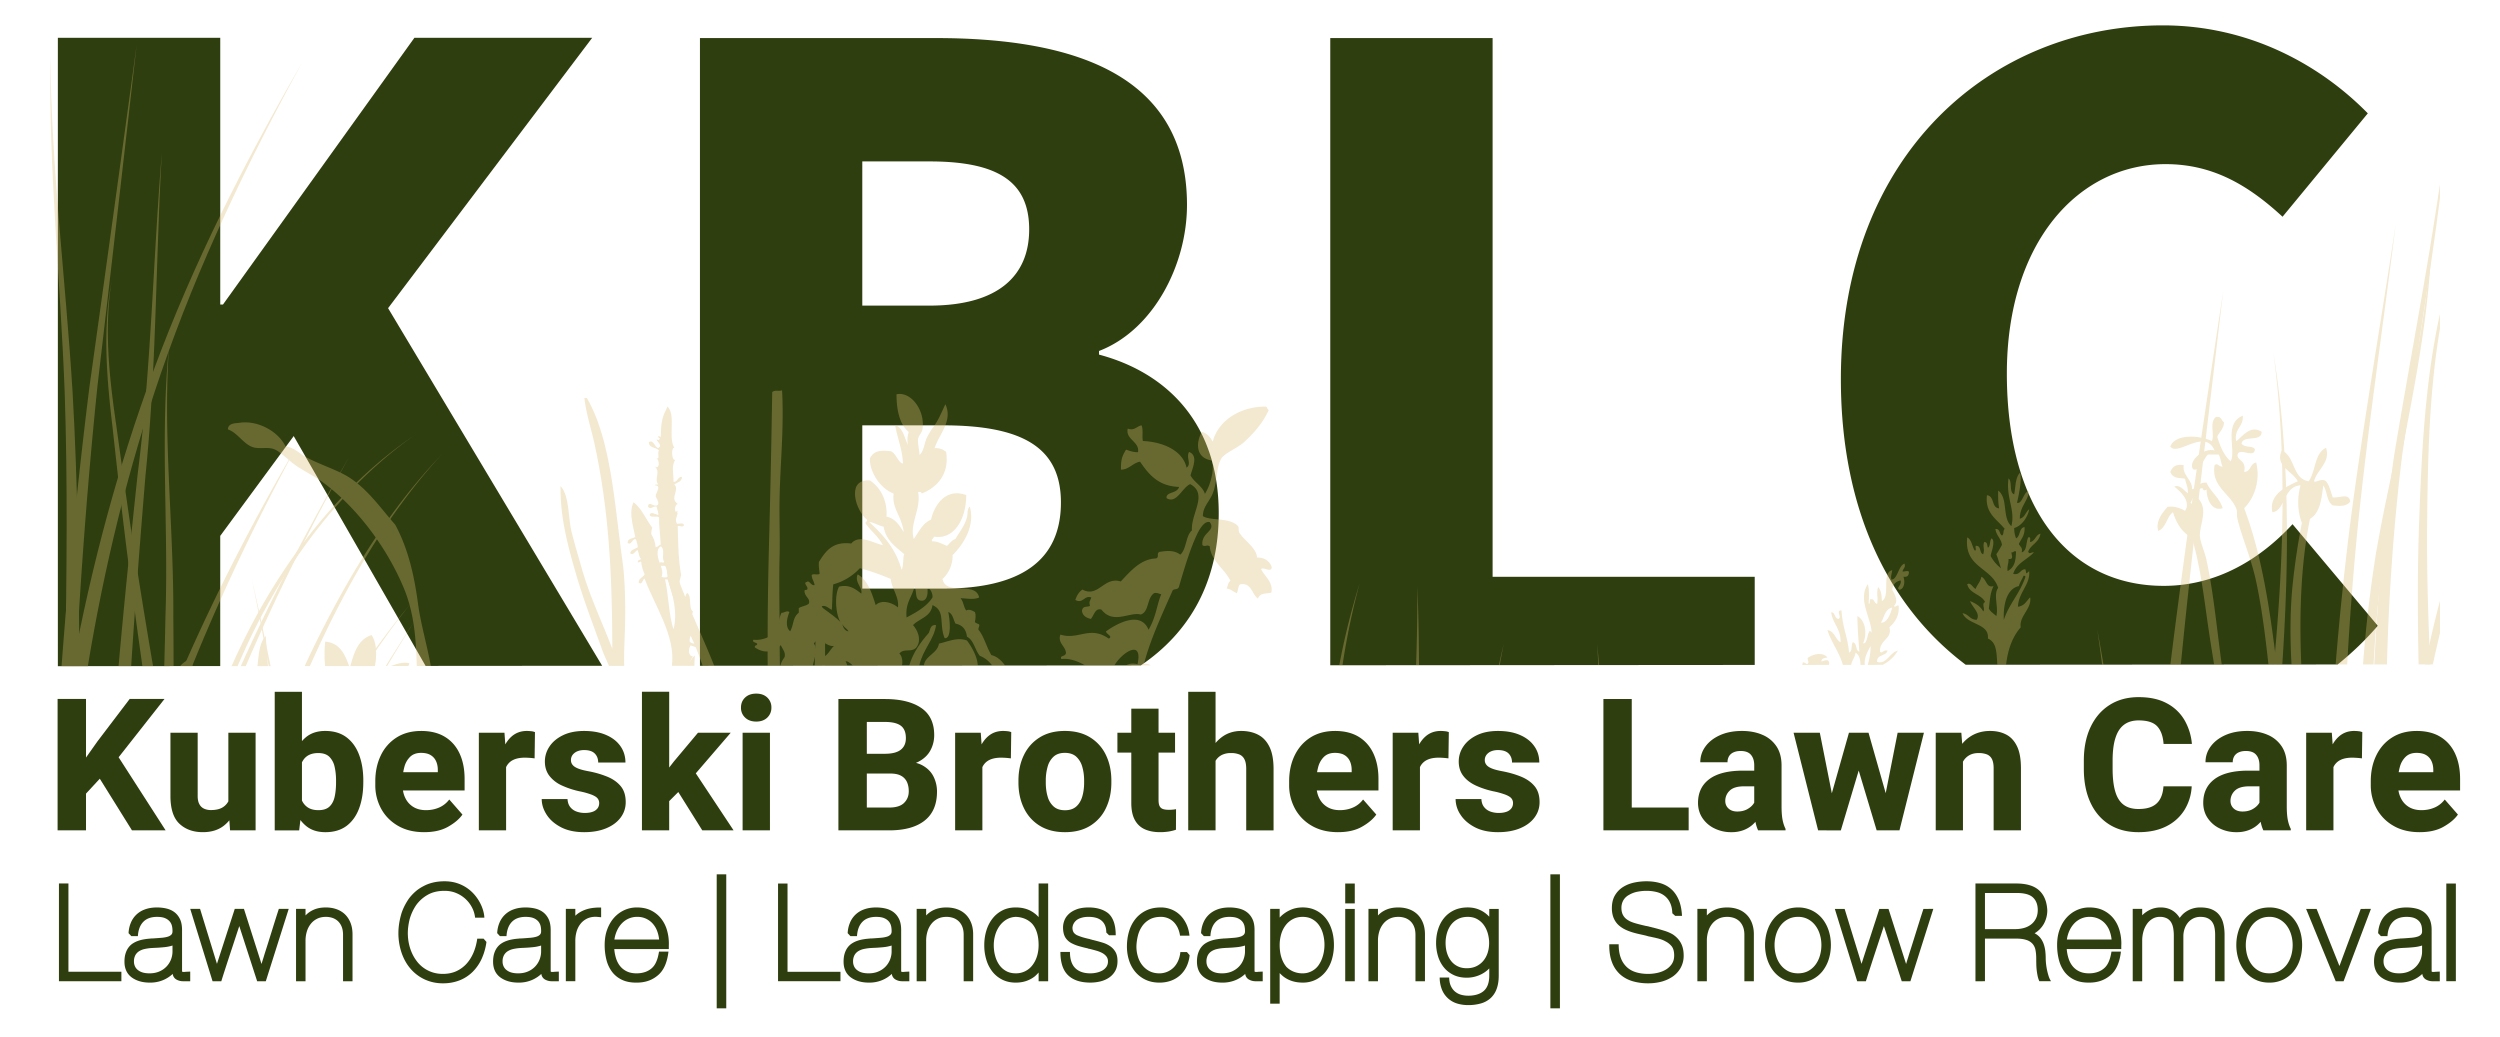
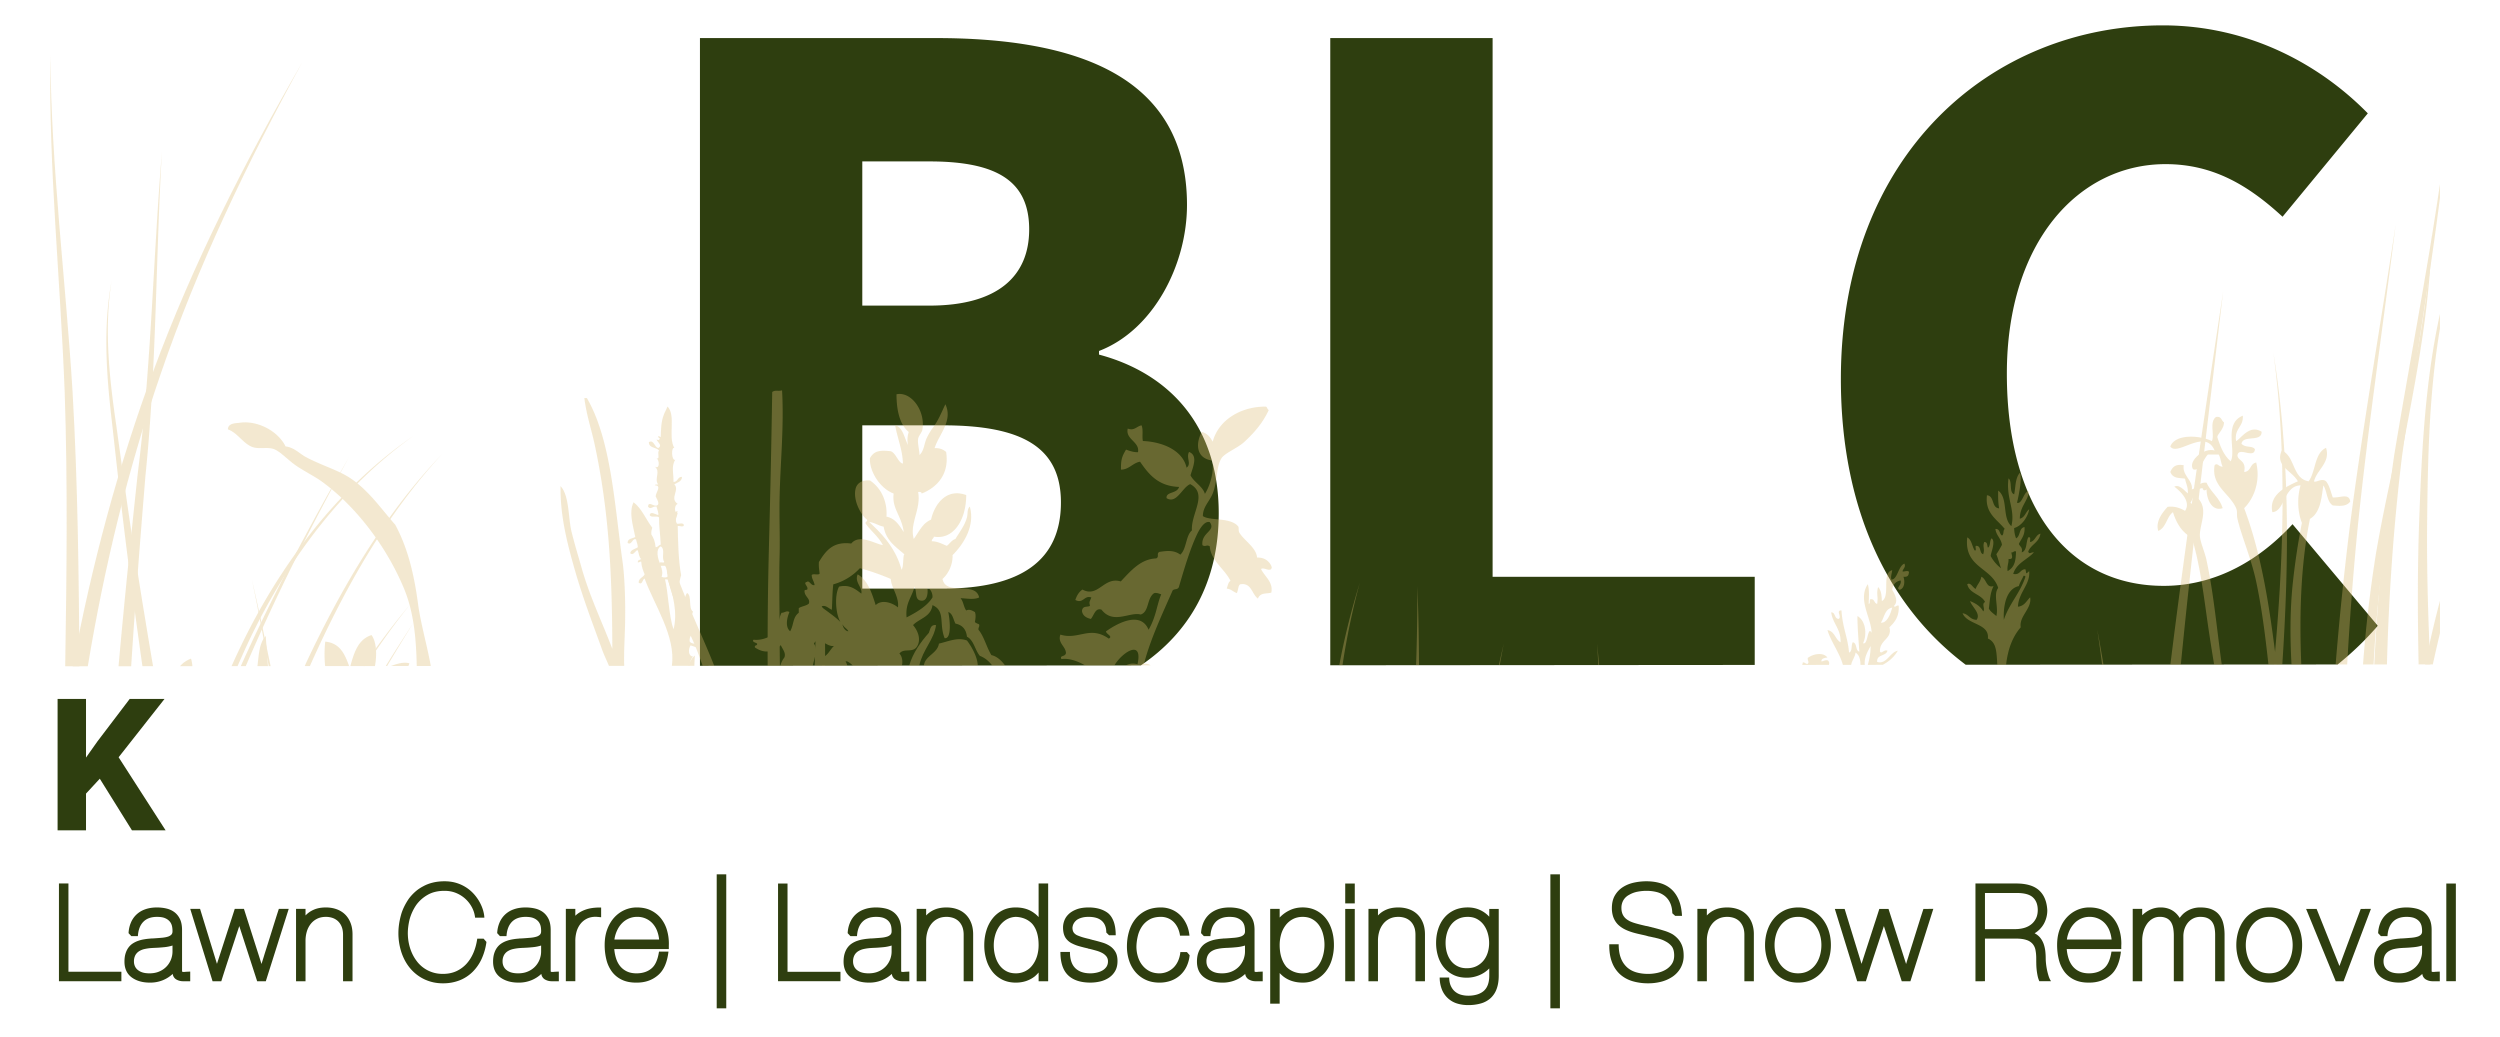
<svg xmlns="http://www.w3.org/2000/svg" width="248.036" height="102.932">
  <defs>
    <clipPath clipPathUnits="userSpaceOnUse" id="a">
      <path d="M0 77.199h186.027V0H0z" />
    </clipPath>
    <clipPath clipPathUnits="userSpaceOnUse" id="b">
-       <path d="M0 77.199h186.027V0H0z" />
-     </clipPath>
+       </clipPath>
    <clipPath clipPathUnits="userSpaceOnUse" id="c">
      <path d="M0 77.199h186.027V0H0z" />
    </clipPath>
    <clipPath clipPathUnits="userSpaceOnUse" id="d">
      <path d="M2.722 74.301H182v-97.92H2.721z" />
    </clipPath>
    <clipPath clipPathUnits="userSpaceOnUse" id="e">
      <path d="M3.105-23.24h178.5v97.301H3.105z" />
    </clipPath>
  </defs>
  <path d="M12.043 97.352H5.848v-9.7h.942v8.758h5.253z" fill="#2e3e0f" />
  <g clip-path="url(#a)" transform="matrix(1.333 0 0 -1.333 0 102.932)">
    <path d="M11.129 4.773c.274 0 .519.047.73.14a1.58 1.58 0 01.867.89c.075.197.113.395.113.597v.443a2.897 2.897 0 00-.613-.123 11.712 11.712 0 00-.811-.054c-.033-.002-.066-.004-.1-.008-.018 0-.034 0-.05-.002a3.559 3.559 0 01-.502-.072 1.316 1.316 0 01-.4-.158.813.813 0 01-.285-.296.969.969 0 01-.108-.486.84.84 0 01.062-.317.738.738 0 01.198-.28 1.02 1.02 0 01.358-.2c.147-.049.328-.074.54-.074m-1.56 2.992c.014.27.068.52.163.753a1.755 1.755 0 001.055 1.013c.26.097.559.146.899.146.248 0 .483-.027.706-.08.223-.053.42-.143.59-.27.17-.127.306-.296.409-.505.103-.209.156-.473.16-.788V4.937c0-.027.012-.044.036-.05a.322.322 0 01.088-.01c.017 0 .042 0 .075.003a2.29 2.29 0 00.185.014l.095.005.082.003h.047v-.717h-.541a.996.996 0 00-.5.135.552.552 0 00-.262.412 2.383 2.383 0 00-.732-.469 2.472 2.472 0 00-.973-.18c-.536 0-.98.126-1.33.376-.37.267-.556.662-.556 1.185 0 .23.027.43.08.602.053.172.125.32.216.443.09.123.199.227.322.307.124.08.257.146.399.195.143.051.29.088.446.113.154.027.307.045.459.055h-.006c.038.007.078.01.12.01.044 0 .085.002.122.006a.34.34 0 01.047.002l.036.002c.209.014.396.03.56.044.167.016.306.041.42.078a.616.616 0 01.264.147c.06.061.09.144.09.246a1.73 1.73 0 01-.031.366.835.835 0 01-.157.351.896.896 0 01-.35.262c-.153.07-.358.103-.616.103-.44 0-.78-.123-1.02-.37s-.374-.602-.402-1.062h-.49zM21.489 9.57l-1.705-5.385h-.644l-1.33 4.106-.154-.463c-.195-.598-.396-1.207-.6-1.826-.204-.62-.4-1.225-.585-1.817h-.65L14.159 9.57h.732l1.257-4.09.384 1.185.383 1.184.28.863c.099.3.19.587.277.858h.685l1.308-4.1c.038.13.078.26.119.386.04.127.08.256.118.386.175.546.35 1.104.528 1.675.177.57.35 1.121.523 1.653zM22.74 9.57v-.49c.175.188.388.336.64.44.25.105.541.157.874.157.285 0 .55-.043.791-.129.242-.085.452-.213.63-.383.175-.17.314-.38.413-.632.1-.25.15-.539.15-.865V4.185h-.706v3.457c0 .234-.035.435-.103.603a1.16 1.16 0 01-.278.415 1.135 1.135 0 01-.407.24 1.528 1.528 0 01-.49.076c-.25 0-.47-.048-.659-.144a1.381 1.381 0 01-.474-.389 1.706 1.706 0 01-.286-.566 2.4 2.4 0 01-.095-.678V4.185h-.706V9.57zM36.206 7.111a4.44 4.44 0 00-.35-1.243 3.323 3.323 0 00-.668-.974 2.897 2.897 0 00-.968-.637 3.331 3.331 0 00-1.254-.226 3.17 3.17 0 00-1.334.278 3.116 3.116 0 00-1.046.773c-.292.33-.52.722-.683 1.18a4.552 4.552 0 00-.25 1.503c0 .426.062.867.186 1.325.058.22.14.434.242.644.103.21.22.408.35.598.141.188.301.361.48.52.178.157.376.291.592.402.216.12.456.211.721.275.264.063.551.096.86.096.33 0 .631-.043.904-.129a2.861 2.861 0 001.303-.842c.164-.188.3-.382.41-.583.11-.2.194-.4.253-.6.058-.2.09-.384.097-.556h-.69a2.085 2.085 0 01-.21.721 2.315 2.315 0 01-1.168 1.102c-.27.117-.569.176-.899.176-.498 0-.92-.102-1.267-.305a2.681 2.681 0 01-.85-.768l.005.006a3.573 3.573 0 01-.474-1.015v.006a5.136 5.136 0 01-.108-.557 3.775 3.775 0 01.044-1.291c.053-.252.13-.49.231-.715.102-.226.227-.433.374-.62a2.36 2.36 0 011.159-.809c.237-.077.493-.114.768-.114.367 0 .697.066.99.197.291.133.544.317.76.55.213.234.388.511.524.831.136.322.23.67.281 1.043h.474zM38.565 4.773c.274 0 .52.047.731.14a1.58 1.58 0 01.866.89c.075.197.113.395.113.597v.443a2.897 2.897 0 00-.613-.123 11.712 11.712 0 00-.81-.054c-.034-.002-.067-.004-.1-.008-.019 0-.035 0-.05-.002a3.559 3.559 0 01-.502-.072 1.316 1.316 0 01-.4-.158.813.813 0 01-.286-.296.969.969 0 01-.108-.486.84.84 0 01.062-.317.738.738 0 01.198-.28 1.02 1.02 0 01.358-.2c.147-.049.328-.074.541-.074m-1.56 2.992c.013.27.067.52.162.753a1.755 1.755 0 001.055 1.013c.26.097.56.146.9.146.247 0 .482-.027.705-.08.223-.053.42-.143.59-.27.17-.127.306-.296.41-.505.102-.209.155-.473.16-.788V4.937c0-.027.011-.044.035-.05a.322.322 0 01.088-.01c.017 0 .042 0 .075.003a2.29 2.29 0 00.185.014l.095.005.082.003h.047v-.717h-.54a.996.996 0 00-.5.135.552.552 0 00-.263.412 2.383 2.383 0 00-.732-.469 2.472 2.472 0 00-.973-.18c-.536 0-.979.126-1.33.376-.37.267-.556.662-.556 1.185 0 .23.027.43.08.602.053.172.125.32.216.443s.2.227.322.307c.124.08.257.146.4.195.142.051.29.088.445.113.154.027.307.045.46.055h-.007c.038.007.078.01.121.01s.084.002.121.006a.34.34 0 01.047.002l.036.002c.21.014.396.03.561.044.166.016.305.041.42.078a.616.616 0 01.263.147c.06.061.09.144.09.246a1.73 1.73 0 01-.03.366.835.835 0 01-.158.351.896.896 0 01-.35.262c-.153.07-.358.103-.616.103-.439 0-.779-.123-1.02-.37-.24-.247-.374-.602-.402-1.062h-.489zM42.115 4.186V9.57h.706v-.511c.195.193.449.345.762.457.312.11.699.164 1.159.156v-.726a4.16 4.16 0 01-.304.03.483.483 0 01-.056.007h-.032c-.267 0-.498-.051-.69-.152a1.413 1.413 0 01-.476-.403 1.666 1.666 0 01-.276-.571 2.512 2.512 0 01-.087-.657V4.186zM47.405 8.977c-.206 0-.402-.04-.59-.118a1.606 1.606 0 01-.502-.337 1.917 1.917 0 01-.373-.533 2.398 2.398 0 01-.21-.701h3.329a2.547 2.547 0 01-.157.66 1.742 1.742 0 01-.33.537 1.51 1.51 0 01-1.167.492M45.72 6.582c.02-.257.068-.497.14-.716.072-.22.175-.41.309-.573.134-.16.299-.288.497-.38.197-.092.433-.14.708-.14.223 0 .427.03.61.089.184.058.348.146.493.267.288.227.479.647.572 1.262h.705c-.096-.828-.364-1.42-.804-1.777-.42-.354-.937-.531-1.555-.531-.426-.006-.79.062-1.092.205a1.96 1.96 0 00-.742.59 2.492 2.492 0 00-.423.895 4.41 4.41 0 00-.133 1.108c0 .443.066.838.198 1.184.132.348.309.64.53.879.222.238.476.42.763.546.286.126.586.188.899.188.408 0 .762-.075 1.06-.224a2.18 2.18 0 00.745-.598 2.5 2.5 0 00.44-.86 3.583 3.583 0 00.14-1.162v-.252zM53.344 12.14h.711V2.171h-.711zM62.555 4.186h-4.646v7.274h.706V4.89h3.94zM64.652 4.773c.274 0 .519.047.73.14a1.58 1.58 0 01.867.89c.075.197.113.395.113.597v.443a2.897 2.897 0 00-.613-.123 11.712 11.712 0 00-.811-.054c-.033-.002-.066-.004-.1-.008-.018 0-.034 0-.05-.002a3.559 3.559 0 01-.502-.072 1.316 1.316 0 01-.4-.158.813.813 0 01-.285-.296.969.969 0 01-.108-.486.84.84 0 01.062-.317.738.738 0 01.198-.28 1.02 1.02 0 01.358-.2c.147-.049.328-.074.54-.074m-1.56 2.992c.014.27.068.52.163.753a1.755 1.755 0 001.055 1.013c.26.097.559.146.899.146.248 0 .483-.027.706-.08.223-.053.42-.143.59-.27.17-.127.306-.296.409-.505.103-.209.156-.473.16-.788V4.937c0-.027.012-.044.036-.05a.322.322 0 01.088-.01c.017 0 .042 0 .075.003a2.29 2.29 0 00.185.014l.095.005.082.003h.047v-.717h-.541a.996.996 0 00-.5.135.552.552 0 00-.262.412 2.383 2.383 0 00-.732-.469 2.472 2.472 0 00-.973-.18c-.536 0-.98.126-1.33.376-.37.267-.556.662-.556 1.185 0 .23.027.43.08.602.053.172.125.32.216.443.09.123.199.227.322.307.124.08.257.146.399.195.143.051.29.088.446.113.154.027.307.045.459.055h-.006c.038.007.078.01.12.01.044 0 .085.002.122.006a.34.34 0 01.047.002l.036.002c.209.014.396.03.56.044.167.016.306.041.42.078a.616.616 0 01.264.147c.06.061.09.144.09.246a1.73 1.73 0 01-.031.366.835.835 0 01-.157.351.896.896 0 01-.35.262c-.153.07-.358.103-.616.103-.44 0-.78-.123-1.02-.37s-.374-.602-.402-1.062h-.49zM68.933 9.57v-.49c.175.188.388.336.639.44.25.105.542.157.875.157.285 0 .549-.043.79-.129.243-.085.453-.213.63-.383.176-.17.315-.38.414-.632.1-.25.15-.539.15-.865V4.185h-.706v3.457c0 .234-.035.435-.103.603a1.16 1.16 0 01-.278.415 1.135 1.135 0 01-.407.24 1.528 1.528 0 01-.49.076c-.25 0-.47-.048-.66-.144a1.381 1.381 0 01-.473-.389 1.706 1.706 0 01-.286-.566 2.4 2.4 0 01-.095-.678V4.185h-.706V9.57zM77.303 6.87c0 .693-.158 1.222-.474 1.587l.005-.006a1.59 1.59 0 01-.543.38 1.927 1.927 0 01-.688.145 1.467 1.467 0 01-.714-.212 1.762 1.762 0 01-.512-.49 2.174 2.174 0 01-.309-.665 2.723 2.723 0 01-.103-.739c0-.278.034-.544.103-.796.068-.252.171-.476.306-.67.136-.193.306-.347.511-.46.204-.114.441-.17.713-.17a1.52 1.52 0 011.262.628c.144.192.254.414.33.666.075.253.113.52.113.802m.711 4.59V4.185h-.71v.65a3.013 3.013 0 00-.294-.294 2.181 2.181 0 00-.644-.342 2.416 2.416 0 00-.768-.116c-.36 0-.685.07-.974.208-.288.14-.534.333-.737.58a2.646 2.646 0 00-.465.883 3.662 3.662 0 00-.163 1.116c0 .378.051.735.152 1.073.101.34.252.637.451.895.2.258.444.462.734.613.29.15.624.227 1.002.227.573 0 1.051-.155 1.432-.464v.005c.055-.045.102-.086.142-.123a3.57 3.57 0 00.131-.135v2.5zM82.341 7.813c0 .209-.033.389-.098.535a.927.927 0 01-.27.36 1.106 1.106 0 01-.412.205c-.16.043-.336.064-.529.064-.182 0-.338-.016-.468-.05a1.333 1.333 0 01-.327-.122.781.781 0 01-.21-.168.865.865 0 01-.125-.18.714.714 0 01-.06-.165 1.527 1.527 0 01-.02-.118c.003-.166.04-.291.108-.38a.662.662 0 01.278-.202c.131-.055.26-.101.39-.14.128-.037.275-.075.44-.113l-.006.005a.723.723 0 00.078-.023 1.82 1.82 0 01.077-.024l.067-.017a.475.475 0 00.062-.018.164.164 0 01.054-.013.236.236 0 00.054-.012h-.005c.213-.053.424-.11.633-.174.21-.062.398-.15.564-.262.167-.112.302-.256.405-.433.103-.176.154-.405.154-.682 0-.293-.059-.541-.177-.744a1.468 1.468 0 00-.467-.498 2.002 2.002 0 00-.648-.276 3.2 3.2 0 00-.727-.084c-.728 0-1.282.182-1.66.548-.38.367-.57.944-.57 1.734h.71c0-.543.132-.944.394-1.203.263-.26.64-.39 1.126-.39.151 0 .304.017.458.05.155.033.296.084.423.154.127.07.23.162.31.275a.706.706 0 01.118.413.582.582 0 01-.116.366.993.993 0 01-.304.253 2.182 2.182 0 01-.428.172 13.781 13.781 0 01-.548.146l.005-.005c-.007 0-.01-.001-.01-.003s0-.002-.003-.002l-.018.005c-.01.003-.029.013-.057.027-.237.054-.45.108-.639.162a2.836 2.836 0 00-.494.182h.005a1.22 1.22 0 00-.554.456c-.122.194-.183.45-.183.77 0 .166.033.336.098.51.065.175.174.336.325.48.151.144.348.262.592.355.244.092.543.139.896.139.296 0 .565-.037.807-.108.242-.072.452-.177.631-.315.185-.154.327-.368.425-.641.098-.273.147-.61.147-1.007h-.495zM88.544 6.123a2.479 2.479 0 00-.23-.845 2.102 2.102 0 00-.473-.641 2.054 2.054 0 00-.683-.41 2.488 2.488 0 00-.865-.144c-.385 0-.728.071-1.028.214a2.222 2.222 0 00-.76.58 2.5 2.5 0 00-.468.854 3.32 3.32 0 00-.16 1.04c0 .385.05.752.152 1.104.1.35.256.658.466.927.209.267.473.48.79.638.318.158.694.238 1.126.238.255 0 .5-.045.739-.135.239-.089.455-.222.647-.399.192-.177.353-.396.484-.66.13-.261.215-.565.252-.908h-.705a1.97 1.97 0 01-.185.617c-.09.176-.198.321-.323.436a1.295 1.295 0 01-.42.26 1.376 1.376 0 01-.49.088c-.342 0-.63-.067-.86-.202a1.649 1.649 0 01-.558-.519 2.156 2.156 0 01-.306-.711 3.733 3.733 0 01-.103-.774c0-.259.036-.511.11-.753.074-.243.183-.456.328-.639a1.62 1.62 0 01.535-.442c.213-.109.459-.164.737-.164a1.495 1.495 0 011.053.428c.139.137.253.304.34.5.087.195.143.413.168.654h.489zM90.954 4.773c.274 0 .52.047.732.14a1.577 1.577 0 01.865.89c.074.197.113.395.113.597v.443a2.884 2.884 0 00-.613-.123 11.77 11.77 0 00-.81-.054c-.034-.002-.067-.004-.1-.008-.019 0-.035 0-.05-.002a3.547 3.547 0 01-.503-.072 1.316 1.316 0 01-.399-.158.805.805 0 01-.286-.296.969.969 0 01-.108-.486c0-.107.02-.213.061-.317a.751.751 0 01.2-.28 1.02 1.02 0 01.357-.2c.147-.049.328-.074.541-.074m-1.56 2.992c.013.27.067.52.162.753.093.234.23.437.404.608.175.171.392.306.651.405.26.097.56.146.9.146.247 0 .482-.027.704-.08.225-.053.42-.143.59-.27.17-.127.307-.296.41-.505.104-.209.156-.473.16-.788V4.937c0-.027.012-.044.036-.05a.328.328 0 01.087-.01c.018 0 .043 0 .075.003l.105.011.08.003.096.005.082.003h.047v-.717h-.54a.993.993 0 00-.5.135.552.552 0 00-.263.412 2.383 2.383 0 00-.732-.469 2.475 2.475 0 00-.973-.18c-.537 0-.979.126-1.33.376-.37.267-.556.662-.556 1.185 0 .23.027.43.08.602.054.172.125.32.217.443.09.123.198.227.321.307.124.08.257.146.4.195.142.051.29.088.445.113.155.027.307.045.46.055h-.006c.037.007.078.01.121.01s.083.002.121.006a.31.31 0 01.045.002l.037.002c.21.014.397.03.561.044.166.016.305.041.42.078a.626.626 0 01.264.147.345.345 0 01.09.246c.003.117-.008.24-.032.366a.833.833 0 01-.156.351.91.91 0 01-.352.262c-.152.07-.357.103-.615.103-.44 0-.78-.123-1.02-.37s-.374-.602-.4-1.062h-.49zM96.956 4.773c.14 0 .27.018.393.051.119.035.23.081.334.14a1.395 1.395 0 01.49.463c.133.202.234.431.303.686a3.027 3.027 0 01.001 1.57 2.05 2.05 0 01-.3.668c-.133.19-.303.342-.504.455-.203.113-.442.17-.717.17-.271 0-.514-.056-.727-.167a1.61 1.61 0 01-.537-.454 2.053 2.053 0 01-.334-.666 2.868 2.868 0 01-.113-.805c0-.345.043-.652.125-.916s.199-.492.35-.679l-.01.004c.154-.165.336-.292.545-.383a1.73 1.73 0 01.7-.137M94.54 2.517V9.57h.705v-.644c.207.223.455.405.748.543.29.14.613.21.963.21.36 0 .686-.07.975-.212.287-.14.533-.336.732-.582.2-.248.356-.543.46-.884.108-.342.16-.713.16-1.116a3.73 3.73 0 00-.151-1.073 2.7 2.7 0 00-.447-.892 2.212 2.212 0 00-.733-.61 2.12 2.12 0 00-.996-.226c-.566 0-1.047.153-1.441.458a2.521 2.521 0 00-.27.253V2.517zM100.124 9.569h.711V4.185h-.711zm0 1.891h.711V9.981h-.711zM102.561 9.57v-.49c.174.188.387.336.639.44.25.105.543.157.875.157.285 0 .549-.043.791-.129.242-.085.451-.213.629-.383.175-.17.314-.38.414-.632.099-.25.15-.539.15-.865V4.185h-.707v3.457c0 .234-.033.435-.103.603a1.147 1.147 0 01-.278.415 1.13 1.13 0 01-.406.24 1.524 1.524 0 01-.49.076c-.25 0-.471-.048-.66-.144a1.387 1.387 0 01-.473-.389 1.708 1.708 0 01-.287-.566 2.399 2.399 0 01-.094-.678V4.185h-.707V9.57zM110.835 7.035c0 .247-.035.487-.102.721-.067.233-.167.44-.299.621a1.525 1.525 0 01-.494.435c-.198.11-.428.164-.694.164-.27 0-.51-.05-.718-.154a1.478 1.478 0 01-.518-.422 1.927 1.927 0 01-.31-.619 2.577 2.577 0 01-.106-.746c0-.262.034-.506.102-.734.07-.229.17-.428.302-.598.131-.17.295-.304.492-.402.197-.098.42-.147.675-.147.274 0 .515.051.724.152.208.102.382.24.522.41.14.172.247.371.318.597.07.227.106.468.106.722m-1.572-3.926c.51 0 .903.12 1.175.358.27.24.407.62.407 1.141v.531a2.19 2.19 0 00-.766-.512 2.38 2.38 0 00-.904-.178c-.377 0-.71.068-.996.208-.287.14-.526.327-.717.565-.19.237-.334.51-.43.824a3.37 3.37 0 00-.144.99c0 .36.05.7.151 1.02.103.323.25.603.45.843.197.24.443.431.738.57.295.138.635.21 1.02.21.33 0 .629-.064.9-.187a2.17 2.17 0 00.698-.505v.582h.705V4.61c0-.383-.051-.71-.153-.987a1.712 1.712 0 00-.442-.685 1.801 1.801 0 00-.716-.4 3.377 3.377 0 00-.97-.128c-.28 0-.544.037-.798.112a1.77 1.77 0 00-1.131.998 2.443 2.443 0 00-.185.94h.706c.004-.24.043-.446.121-.618.077-.17.18-.312.307-.42a1.2 1.2 0 01.443-.238c.168-.048.344-.074.53-.074M115.393 12.14h.711V2.171h-.711zM124.47 9.244c-.01.31-.067.57-.169.783a1.402 1.402 0 01-.41.518 1.588 1.588 0 01-.602.283c-.23.057-.478.086-.748.086-.222 0-.447-.024-.672-.067a1.954 1.954 0 01-.615-.232 1.071 1.071 0 01-.414-.379 1.115 1.115 0 01-.158-.615c0-.12.016-.23.045-.328a.913.913 0 01.306-.465c.071-.059.151-.11.237-.155h-.006c.141-.07.3-.128.473-.178.171-.05.355-.097.546-.142.04-.009.075-.019.108-.025l.105-.026c.057-.007.112-.017.16-.029.047-.01.1-.026.16-.043.022 0 .05-.005.077-.013l.076-.024a.976.976 0 00.13-.03c.278-.072.536-.146.774-.22.24-.073.451-.165.637-.275.117-.078.225-.167.322-.266a1.613 1.613 0 00.422-.762c.04-.16.06-.34.06-.542a1.837 1.837 0 00-.238-.94 1.936 1.936 0 00-.607-.644 2.715 2.715 0 00-.848-.37 3.798 3.798 0 00-.955-.113 4.06 4.06 0 00-1.17.162c-.357.11-.664.28-.922.514a2.289 2.289 0 00-.597.9c-.14.367-.209.811-.2 1.33h.7c0-.402.053-.743.162-1.023a1.74 1.74 0 01.451-.682c.191-.175.422-.302.691-.382.27-.079.565-.118.885-.118.233 0 .465.026.698.077.232.052.44.132.623.242.183.11.334.252.45.425.114.174.171.382.171.626 0 .282-.057.503-.17.665a1.448 1.448 0 01-.485.391 1.835 1.835 0 01-.334.147c-.12.04-.242.073-.367.101a1.306 1.306 0 01-.138.033 2.6 2.6 0 00-.133.028 3.114 3.114 0 01-.199.042.919.919 0 00-.168.041h.005l-.089.023c-.034.01-.063.017-.09.023h.004l-.416.093a8.302 8.302 0 00-.413.103 4.057 4.057 0 00-.412.137c-.138.053-.26.11-.37.172a2.113 2.113 0 00-.352.252 1.442 1.442 0 00-.272.33 1.556 1.556 0 00-.176.42 2.038 2.038 0 00-.062.518c0 .381.076.7.23.958.153.257.352.464.598.618.244.154.52.264.826.33.305.065.612.098.916.098.367 0 .707-.045 1.018-.135.31-.089.584-.234.816-.437.235-.204.422-.468.565-.796.142-.328.226-.73.25-1.208h-.504zM127.04 9.57v-.49c.176.188.389.336.639.44.252.105.543.157.877.157.285 0 .547-.043.789-.129a1.71 1.71 0 00.629-.383c.177-.17.316-.38.416-.632a2.34 2.34 0 00.148-.865V4.185h-.705v3.457c0 .234-.035.435-.104.603a1.158 1.158 0 01-.277.415 1.139 1.139 0 01-.408.24 1.52 1.52 0 01-.488.076c-.252 0-.471-.048-.661-.144a1.381 1.381 0 01-.474-.389 1.667 1.667 0 01-.285-.566 2.33 2.33 0 01-.096-.678V4.185h-.705V9.57zM132.079 6.88c0-.278.037-.544.113-.798.074-.254.188-.478.334-.672.149-.195.33-.35.549-.465.219-.115.47-.171.756-.171.28 0 .529.056.746.17.217.117.397.27.543.466.147.194.258.418.332.672.076.254.113.52.113.799 0 .268-.037.527-.113.779a2.041 2.041 0 01-.332.67 1.659 1.659 0 01-.543.469 1.524 1.524 0 01-.746.178c-.285 0-.537-.06-.756-.178a1.69 1.69 0 01-.55-.47 2.064 2.064 0 01-.333-.67 2.68 2.68 0 01-.113-.778m-.707 0c0 .37.055.723.164 1.059.107.334.266.63.477.888.209.257.464.462.769.616.303.152.652.23 1.049.234a2.363 2.363 0 001.047-.234c.305-.154.558-.36.765-.616.206-.258.362-.554.469-.888a3.5 3.5 0 00.16-1.06 3.52 3.52 0 00-.16-1.061 2.75 2.75 0 00-.47-.891 2.264 2.264 0 00-.766-.615 2.335 2.335 0 00-1.057-.23c-.39 0-.738.077-1.043.23a2.313 2.313 0 00-.767.615 2.739 2.739 0 00-.473.89 3.43 3.43 0 00-.164 1.063M143.895 9.57l-1.705-5.385h-.645l-1.328 4.106-.154-.463-.602-1.826c-.203-.62-.398-1.225-.584-1.817h-.648l-1.664 5.384h.73l1.258-4.09c.127.395.254.79.383 1.185.129.394.258.79.385 1.184.09.275.181.563.281.863.098.3.189.587.275.858h.684l1.309-4.1c.039.13.078.26.119.386.041.127.08.256.119.386.174.546.35 1.104.527 1.675.178.57.352 1.121.524 1.653zM149.999 8.065c.217 0 .426.027.627.08.2.054.379.139.533.256.154.116.277.265.37.445.093.18.14.396.14.647-.004.398-.121.707-.356.927-.234.223-.638.334-1.214.334h-2.36v-2.69zm-2.967-3.88v7.276h3.023c.77 0 1.341-.171 1.713-.511.373-.34.576-.832.611-1.48a2.073 2.073 0 00-.25-1.001 1.912 1.912 0 00-.694-.713 1.34 1.34 0 00.401-.314c.103-.123.187-.266.252-.428.063-.161.108-.34.136-.535.025-.195.037-.41.037-.644a4.761 4.761 0 01.218-1.272 1.56 1.56 0 01.178-.377h-.87a1.934 1.934 0 00-.129.4 4.833 4.833 0 00-.098.889 19.15 19.15 0 00-.004.39c0 .238-.018.449-.055.635a.976.976 0 01-.217.468 1.004 1.004 0 01-.463.29c-.201.069-.467.102-.801.102h-2.281V4.186zM155.51 8.977c-.205 0-.402-.04-.59-.118a1.618 1.618 0 01-.502-.337 1.982 1.982 0 01-.373-.533 2.398 2.398 0 01-.209-.701h3.328a2.506 2.506 0 01-.156.66 1.761 1.761 0 01-.33.537 1.52 1.52 0 01-.5.36 1.596 1.596 0 01-.668.132m-1.684-2.395a3.05 3.05 0 01.14-.716c.071-.22.175-.41.308-.573.134-.16.3-.288.498-.38.197-.092.433-.14.71-.14.221 0 .424.03.608.089.184.058.348.146.492.267.29.227.48.647.573 1.262h.705c-.096-.828-.364-1.42-.803-1.777-.42-.354-.938-.531-1.557-.531-.426-.006-.789.062-1.092.205a1.975 1.975 0 00-.742.59 2.525 2.525 0 00-.422.895 4.41 4.41 0 00-.134 1.108c0 .443.066.838.2 1.184.13.348.307.64.528.879.223.238.477.42.764.546.287.126.586.188.898.188.408 0 .762-.075 1.061-.224.3-.15.547-.35.746-.598.197-.248.344-.535.44-.86.095-.325.144-.664.144-1.017l-.002-.065a1.02 1.02 0 01-.004-.08v-.252zM159.442 9.57v-.475a2.107 2.107 0 00.59.412 1.809 1.809 0 00.713.17c.443.014.816-.103 1.119-.35a1.67 1.67 0 00.369-.428c.057.075.115.15.182.22.064.07.136.135.216.192a1.87 1.87 0 001.137.366c.34 0 .625-.048.856-.146.23-.099.416-.236.556-.416a1.62 1.62 0 00.3-.64c.062-.25.093-.527.093-.833V4.185h-.701v3.457c0 .203-.018.385-.053.55a1.053 1.053 0 01-.18.42.844.844 0 01-.34.27c-.14.063-.318.094-.531.094a1.15 1.15 0 01-.527-.118 1.219 1.219 0 01-.397-.317 1.462 1.462 0 01-.25-.46 1.742 1.742 0 01-.088-.552V4.185h-.71V7.57c0 .192-.014.373-.041.543-.028.171-.08.32-.155.45a.795.795 0 01-.32.303 1.12 1.12 0 01-.53.11 1.05 1.05 0 01-.546-.144 1.325 1.325 0 01-.412-.389 1.85 1.85 0 01-.26-.566 2.472 2.472 0 01-.09-.678V4.185h-.705V9.57zM167.153 6.88c0-.278.039-.544.113-.798.076-.254.188-.478.336-.672.147-.195.33-.35.549-.465.217-.115.469-.171.754-.171.28 0 .53.056.746.17.217.117.398.27.545.466.145.194.256.418.332.672.076.254.113.52.113.799 0 .268-.037.527-.113.779a2.122 2.122 0 01-.332.67 1.676 1.676 0 01-.545.469 1.519 1.519 0 01-.746.178c-.285 0-.537-.06-.754-.178a1.67 1.67 0 01-.55-.47 2.068 2.068 0 01-.335-.67 2.749 2.749 0 01-.113-.778m-.705 0c0 .37.055.723.162 1.059.107.334.268.63.477.888.209.257.466.462.769.616.305.152.654.23 1.049.234a2.378 2.378 0 001.049-.234c.303-.154.558-.36.763-.616.207-.258.364-.554.469-.888.108-.336.16-.69.16-1.06 0-.37-.052-.724-.16-1.061a2.693 2.693 0 00-.47-.891 2.226 2.226 0 00-.766-.615 2.32 2.32 0 00-1.055-.23c-.392 0-.74.077-1.043.23-.304.152-.56.357-.767.615a2.705 2.705 0 00-.475.89 3.489 3.489 0 00-.162 1.063M176.467 9.57l-2.035-5.385h-.586l-2.205 5.384h.783l1.7-4.25a647.469 647.469 0 001.585 4.25zM178.563 4.773c.275 0 .52.047.732.14a1.59 1.59 0 01.866.89c.074.197.113.395.113.597v.443a2.91 2.91 0 00-.613-.123 11.829 11.829 0 00-.811-.054c-.033-.002-.066-.004-.101-.008-.018 0-.034 0-.049-.002a3.559 3.559 0 01-.502-.072 1.296 1.296 0 01-.399-.158.808.808 0 01-.287-.296.97.97 0 01-.107-.486c0-.107.019-.213.06-.317a.754.754 0 01.2-.28c.091-.084.211-.149.357-.2.148-.049.328-.074.541-.074m-1.561 2.992c.014.27.069.52.163.753a1.755 1.755 0 001.056 1.013c.26.097.559.146.899.146.248 0 .482-.027.705-.08a1.58 1.58 0 00.59-.27c.169-.127.306-.296.41-.505.103-.209.156-.473.16-.788V4.937c0-.027.012-.044.035-.05a.336.336 0 01.088-.01c.018 0 .043 0 .074.003a2.688 2.688 0 00.186.014l.095.005.082.003h.047v-.717h-.541a.996.996 0 00-.5.135.554.554 0 00-.261.412 2.4 2.4 0 00-.733-.469 2.468 2.468 0 00-.973-.18c-.537 0-.978.126-1.33.376-.371.267-.556.662-.556 1.185 0 .23.027.43.08.602.055.172.125.32.217.443.091.123.199.227.322.307.123.08.256.146.398.195.143.051.291.088.446.113.156.027.308.045.459.055h-.004c.037.007.078.01.121.01s.082.002.121.006c.016 0 .031 0 .045.002l.037.002c.209.014.396.03.56.044.167.016.305.041.42.078a.614.614 0 01.264.147c.059.061.09.144.09.246a1.73 1.73 0 01-.031.366.835.835 0 01-.157.351.914.914 0 01-.351.262c-.152.07-.358.103-.615.103-.44 0-.78-.123-1.02-.37s-.375-.602-.402-1.062h-.489zM182.788 4.186h-.711v7.274h.711z" fill="#2e3e0f" />
  </g>
  <path d="M9.394 76.444l2.085-1.763 4.95 7.698h-3.338zm1.8-.583l-3.008 3.251-.51-2.74 1.995-2.82 3.196-4.207h3.455zm-2.66 6.518h-2.82V69.345h2.82z" fill="#2e3e0f" />
  <g clip-path="url(#b)" transform="matrix(1.333 0 0 -1.333 0 102.932)">
    <path d="M16.996 22.68h2.028v-7.265h-1.9l-.128 1.752zm.812-3.995c0-.653-.1-1.236-.298-1.75-.2-.512-.5-.915-.9-1.211-.401-.295-.905-.443-1.514-.443-.716 0-1.297.21-1.742.628-.445.418-.668 1.109-.668 2.07v4.7h2.027v-4.713c0-.246.042-.446.125-.6a.737.737 0 01.349-.336 1.2 1.2 0 01.513-.104c.39 0 .695.076.917.229.22.15.378.36.47.624.092.263.138.56.138.892zM25.012 19.128c0 .367-.036.706-.107 1.017a1.488 1.488 0 01-.393.746c-.19.185-.464.278-.823.278-.25 0-.465-.04-.644-.121a1.088 1.088 0 01-.44-.353 1.587 1.587 0 01-.255-.56 3.146 3.146 0 01-.09-.732v-.705c.008-.358.062-.671.161-.936.098-.267.251-.474.46-.621.208-.148.482-.222.822-.222.358 0 .631.088.82.266.187.176.316.42.385.73.07.312.104.669.104 1.072zm2.028-.141c0-.725-.103-1.368-.309-1.927-.206-.56-.517-.995-.933-1.31-.417-.312-.943-.47-1.578-.47-.6 0-1.089.163-1.467.488-.379.324-.673.765-.883 1.322a8.326 8.326 0 00-.45 1.884v.16c.09.694.238 1.319.446 1.874.208.555.502.994.88 1.319.378.324.865.487 1.46.487.64 0 1.17-.16 1.588-.477.42-.317.731-.754.937-1.31.206-.554.31-1.187.31-1.9zm-4.566 6.74v-8.593l-.208-1.72h-1.819v10.314zM31.579 15.28c-.766 0-1.42.16-1.964.478-.544.317-.96.742-1.25 1.275a3.65 3.65 0 00-.432 1.766v.261c0 .726.138 1.371.413 1.938a3.19 3.19 0 001.178 1.332c.51.322 1.119.483 1.826.483.703 0 1.294-.147 1.773-.443.479-.295.842-.71 1.088-1.245.246-.535.369-1.162.369-1.883v-.859h-5.794v1.362h3.8v.161c0 .251-.045.473-.134.665-.09.192-.225.343-.407.45-.181.108-.417.161-.708.161-.331 0-.597-.094-.8-.282a1.625 1.625 0 01-.438-.759 3.88 3.88 0 01-.138-1.08v-.262c0-.372.069-.699.208-.98a1.57 1.57 0 01.598-.662c.259-.159.572-.238.939-.238.345 0 .667.063.967.191.3.128.555.328.766.601l.98-1.12c-.228-.328-.581-.628-1.058-.9-.476-.274-1.071-.41-1.782-.41M39.79 20.773a6.023 6.023 0 01-.711.053c-.354 0-.645-.055-.873-.164a1.105 1.105 0 01-.511-.488c-.112-.214-.172-.48-.181-.798l-.396.174c0 .631.08 1.193.242 1.686.16.492.398.878.71 1.158.315.28.695.42 1.143.42.103 0 .21-.007.326-.02a.984.984 0 00.278-.067zm-2.121-5.357H35.64v7.264h1.907l.12-1.672zM44.597 17.442a.543.543 0 01-.118.35c-.078.098-.222.19-.433.275a5.78 5.78 0 01-.913.255 6.3 6.3 0 00-1.319.436 2.435 2.435 0 00-.923.715c-.224.293-.336.648-.336 1.065 0 .407.117.783.35 1.128.232.344.567.622 1.003.832.437.211.96.315 1.568.315.635 0 1.183-.1 1.644-.302.462-.2.815-.479 1.061-.833.247-.353.37-.757.37-1.215h-2.028c0 .274-.084.497-.252.668-.168.172-.435.26-.802.26-.197 0-.369-.035-.517-.1a.839.839 0 01-.339-.267.64.64 0 01-.118-.386c0-.134.043-.253.128-.356.085-.103.224-.193.416-.269.193-.076.45-.142.772-.2a7.157 7.157 0 001.397-.407c.416-.172.747-.407.993-.705.247-.298.37-.693.37-1.185 0-.429-.127-.813-.379-1.15-.253-.339-.612-.605-1.074-.797-.464-.192-1.009-.289-1.635-.289-.685 0-1.263.124-1.733.37-.469.246-.825.558-1.067.937-.242.377-.363.763-.363 1.158h1.921c.013-.242.08-.44.197-.59.12-.153.273-.266.464-.337a1.78 1.78 0 01.628-.107c.232 0 .428.03.587.09a.775.775 0 01.36.255c.08.11.12.24.12.386M50.196 18.731l1.41 1.202 2.994-4.518h-2.329zm1.054.303l-1.719-1.719-.745 1.457 1.363 1.76 1.8 2.147h2.436zm-1.443-3.619H47.78v10.32h2.028zM57.307 15.415h-2.035v7.265h2.035zm-2.156 9.138c0 .304.103.553.309.748.206.195.481.292.826.292.344 0 .619-.097.822-.292a.989.989 0 00.306-.748.99.99 0 00-.306-.745c-.203-.198-.478-.296-.822-.296-.345 0-.62.098-.826.296a.985.985 0 00-.309.745M63.208 15.415l.819 1.698h2.155c.506 0 .875.115 1.108.346.232.23.349.519.349.863 0 .273-.047.508-.141.705a.995.995 0 01-.44.456c-.199.108-.462.161-.788.161h-1.961l.013 1.471h2.424l.49-.584c.604.013 1.09-.087 1.457-.299.367-.213.634-.491.799-.836a2.49 2.49 0 00.249-1.094c0-.953-.307-1.673-.92-2.158-.613-.486-1.493-.729-2.639-.729zm.577 4.229l-.013 1.471h2.088c.533 0 .927.1 1.181.299.255.199.383.486.383.862 0 .43-.125.739-.376.927-.251.189-.647.282-1.188.282h-1.343v-8.07h-2.115v9.775h3.458c1.15 0 2.05-.219 2.699-.658.649-.438.973-1.114.973-2.027 0-.399-.09-.772-.272-1.118-.181-.347-.469-.628-.862-.843-.394-.215-.907-.328-1.538-.342l-.59-.558zM75.239 20.773a6.023 6.023 0 01-.711.053c-.354 0-.645-.055-.873-.164a1.105 1.105 0 01-.511-.488c-.112-.214-.172-.48-.181-.798l-.396.174c0 .631.08 1.193.242 1.686.16.492.398.878.71 1.158.315.28.695.42 1.143.42.103 0 .21-.007.326-.02a.984.984 0 00.278-.067zm-2.121-5.357H71.09v7.264h1.907l.12-1.672zM77.837 18.974c0-.381.046-.728.138-1.041a1.53 1.53 0 01.45-.745c.208-.184.489-.276.842-.276.349 0 .628.092.836.276.208.183.358.432.45.745.092.313.138.66.138 1.04v.142c0 .372-.046.714-.138 1.03a1.595 1.595 0 01-.45.756c-.208.187-.491.282-.85.282-.348 0-.627-.095-.835-.282a1.566 1.566 0 01-.446-.756 3.741 3.741 0 01-.135-1.03zm-2.034.14c0 .708.134 1.34.403 1.897.268.558.66.997 1.175 1.319.515.323 1.139.484 1.873.484.743 0 1.373-.161 1.89-.484a3.091 3.091 0 001.175-1.32c.266-.556.399-1.188.399-1.895v-.141c0-.703-.133-1.334-.4-1.894a3.08 3.08 0 00-1.171-1.32c-.515-.32-1.141-.48-1.88-.48-.738 0-1.366.16-1.883.48-.517.32-.91.76-1.178 1.32-.27.56-.403 1.19-.403 1.894zM86.23 24.472v-6.787c0-.197.024-.35.076-.457a.42.42 0 01.246-.222c.111-.04.25-.06.415-.06a2.663 2.663 0 01.565.046l-.006-1.53a3.318 3.318 0 00-.542-.134 4.175 4.175 0 00-.653-.047c-.435 0-.813.073-1.133.218-.32.146-.565.378-.738.699-.173.32-.259.739-.259 1.258v7.016zm1.228-3.27h-4.29v1.478h4.29zM89.64 19.262c0 .689.113 1.3.339 1.833.226.533.545.952.957 1.259.412.306.893.46 1.444.46.478 0 .898-.093 1.258-.28.36-.184.642-.484.845-.898.205-.414.307-.968.307-1.662v-4.56h-2.035v4.574c0 .304-.043.543-.131.714a.736.736 0 01-.383.363 1.61 1.61 0 01-.613.104 1.51 1.51 0 01-.678-.137 1.146 1.146 0 01-.447-.393 1.706 1.706 0 01-.245-.602 3.52 3.52 0 01-.074-.748zm.833-3.847h-2.034v10.313h2.034zM99.596 15.28c-.766 0-1.42.16-1.965.478a3.252 3.252 0 00-1.248 1.275 3.64 3.64 0 00-.433 1.766v.261c0 .726.138 1.371.414 1.938.275.565.668 1.01 1.177 1.332.51.322 1.12.483 1.826.483.704 0 1.293-.147 1.774-.443.478-.295.84-.71 1.086-1.245.246-.535.371-1.162.371-1.883v-.859h-5.795v1.362h3.801v.161c0 .251-.045.473-.135.665-.09.192-.225.343-.406.45-.182.108-.418.161-.709.161-.33 0-.598-.094-.799-.282a1.625 1.625 0 01-.439-.759 3.881 3.881 0 01-.137-1.08v-.262c0-.372.068-.699.207-.98a1.57 1.57 0 01.598-.662c.26-.159.572-.238.94-.238.345 0 .667.063.966.191.301.128.554.328.765.601l.981-1.12c-.229-.328-.58-.628-1.057-.9-.476-.274-1.072-.41-1.783-.41M107.807 20.773a6.165 6.165 0 01-.713.053c-.353 0-.644-.055-.87-.164a1.112 1.112 0 01-.513-.488 1.809 1.809 0 01-.179-.798l-.397.174c0 .631.08 1.193.24 1.686.162.492.4.878.713 1.158.313.28.694.42 1.141.42.103 0 .213-.007.326-.02a1.01 1.01 0 00.28-.067zm-2.12-5.357h-2.03v7.264h1.908l.121-1.672zM112.614 17.442a.547.547 0 01-.117.35c-.078.098-.223.19-.434.275a5.73 5.73 0 01-.912.255 6.31 6.31 0 00-1.32.436c-.391.184-.7.422-.922.715-.225.293-.336.648-.336 1.065 0 .407.115.783.35 1.128.232.344.566.622 1.003.832.436.211.959.315 1.567.315.637 0 1.183-.1 1.644-.302.46-.2.815-.479 1.06-.833.249-.353.372-.757.372-1.215h-2.03c0 .274-.083.497-.25.668-.167.172-.435.26-.802.26-.197 0-.37-.035-.518-.1a.846.846 0 01-.34-.267.64.64 0 01-.117-.386.54.54 0 01.129-.356c.084-.103.223-.193.416-.269.192-.076.45-.142.772-.2.515-.1.98-.234 1.396-.407.416-.172.748-.407.994-.705.247-.298.37-.693.37-1.185 0-.429-.127-.813-.38-1.15-.253-.339-.611-.605-1.074-.797-.464-.192-1.01-.289-1.634-.289-.686 0-1.264.124-1.733.37-.47.246-.826.558-1.068.937a2.117 2.117 0 00-.361 1.158h1.92c.013-.242.078-.44.197-.59.119-.153.273-.266.463-.337.19-.07.4-.107.629-.107.232 0 .427.03.586.09a.77.77 0 01.359.255c.082.11.12.24.12.386M125.686 15.415h-4.908v1.698h4.908zm-4.236 0h-2.109v9.775h2.109zM130.567 20.256c0 .326-.08.586-.242.778-.16.193-.418.289-.772.289-.201 0-.377-.033-.523-.1a.742.742 0 01-.336-.285.849.849 0 01-.115-.453h-2.028c0 .429.127.819.383 1.17.256.352.615.633 1.082.843.465.21 1.014.316 1.645.316.562 0 1.066-.095 1.51-.286a2.33 2.33 0 001.046-.855c.256-.381.383-.857.383-1.431v-3.034c0-.43.028-.77.078-1.02.05-.251.123-.471.219-.66v-.113h-2.041a2.71 2.71 0 00-.22.773c-.046.308-.07.622-.07.939zm.275-1.564h-1.035c-.492 0-.847-.107-1.066-.32a1.033 1.033 0 01-.33-.768c0-.228.082-.416.242-.564.162-.148.379-.222.652-.222.282 0 .524.055.729.165.203.11.359.242.469.396.109.154.162.297.158.427l.523-.873a3.642 3.642 0 00-.285-.558 2.516 2.516 0 00-.453-.537 2.166 2.166 0 00-.668-.402 2.497 2.497 0 00-.924-.156 2.77 2.77 0 00-1.248.28 2.233 2.233 0 00-.893.77c-.22.33-.33.707-.33 1.133 0 .76.284 1.35.846 1.769.565.419 1.404.628 2.518.628h1.082zM141.24 22.68h1.956l-1.82-7.265h-1.248l.088 2.08zm-.67-5.264l.183-2.001h-1.074l-1.493 4.975-.375 2.29h1.262zm-2.954 5.264h1.275l-.388-2.276-1.491-4.99h-1.068l.176 1.975zm-1.121-5.277l.074-1.988h-1.248l-1.826 7.265h1.953zM145.27 19.262c0 .734.119 1.366.355 1.897.237.53.571.939 1 1.225.43.287.93.43 1.499.43.457 0 .855-.09 1.197-.27.344-.178.611-.47.806-.875.196-.405.291-.954.291-1.648v-4.606h-2.033v4.619c0 .3-.045.532-.131.696a.722.722 0 01-.379.342 1.68 1.68 0 01-.611.097c-.246 0-.461-.046-.642-.137a1.222 1.222 0 01-.45-.393 1.806 1.806 0 01-.265-.602 3.102 3.102 0 01-.086-.748zm.832-3.847h-2.027v7.265h1.906l.121-1.551zM163.127 18.691a3.684 3.684 0 00-.543-1.766 3.32 3.32 0 00-1.346-1.209c-.576-.29-1.265-.436-2.072-.436-.842 0-1.566.191-2.176.574-.607.383-1.076.928-1.402 1.635-.326.708-.49 1.545-.49 2.512v.597c0 .971.17 1.81.508 2.518.337.707.81 1.253 1.42 1.637.607.385 1.326.578 2.154.578.824 0 1.52-.15 2.084-.453a3.293 3.293 0 001.316-1.239 4.234 4.234 0 00.561-1.793h-2.108c-.04.574-.195 1.01-.467 1.306-.27.298-.732.447-1.386.447-.434 0-.795-.105-1.08-.315-.287-.21-.502-.536-.645-.978-.144-.44-.215-1.006-.215-1.695v-.61c0-.676.063-1.236.192-1.679.127-.443.332-.774.613-.99.283-.218.656-.327 1.121-.327.408 0 .744.062 1.008.185s.465.311.603.561c.14.251.223.564.248.94zM168.17 20.256c0 .326-.08.586-.242.778-.16.193-.418.289-.772.289-.2 0-.377-.033-.523-.1a.742.742 0 01-.336-.285.849.849 0 01-.115-.453h-2.028c0 .429.127.819.383 1.17.256.352.615.633 1.082.843.465.21 1.014.316 1.645.316.562 0 1.066-.095 1.51-.286a2.33 2.33 0 001.046-.855c.256-.381.383-.857.383-1.431v-3.034c0-.43.028-.77.078-1.02.051-.251.123-.471.22-.66v-.113h-2.042a2.71 2.71 0 00-.219.773c-.047.308-.07.622-.07.939zm.275-1.564h-1.035c-.492 0-.847-.107-1.066-.32a1.033 1.033 0 01-.33-.768c0-.228.082-.416.242-.564.162-.148.38-.222.652-.222.282 0 .524.055.73.165.202.11.358.242.468.396.11.154.162.297.158.427l.523-.873a3.642 3.642 0 00-.285-.558 2.516 2.516 0 00-.453-.537 2.166 2.166 0 00-.668-.402 2.497 2.497 0 00-.924-.156 2.77 2.77 0 00-1.248.28 2.233 2.233 0 00-.893.77c-.22.33-.33.707-.33 1.133 0 .76.284 1.35.846 1.769.565.419 1.404.628 2.518.628h1.082zM175.797 20.773a6.165 6.165 0 01-.713.053c-.353 0-.644-.055-.87-.164a1.112 1.112 0 01-.513-.488 1.809 1.809 0 01-.179-.798l-.397.174c0 .631.08 1.193.24 1.686.162.492.4.878.713 1.158.313.28.694.42 1.141.42.103 0 .213-.007.326-.02a1.01 1.01 0 00.28-.067zm-2.12-5.357h-2.03v7.264h1.908l.121-1.672zM180.1 15.28c-.764 0-1.42.16-1.963.478a3.239 3.239 0 00-1.248 1.275 3.64 3.64 0 00-.434 1.766v.261c0 .726.137 1.371.413 1.938.275.565.668 1.01 1.18 1.332.51.322 1.116.483 1.825.483.702 0 1.293-.147 1.772-.443.478-.295.842-.71 1.088-1.245.246-.535.37-1.162.37-1.883v-.859h-5.796v1.362h3.801v.161c0 .251-.045.473-.135.665-.09.192-.225.343-.406.45-.18.108-.416.161-.707.161-.332 0-.598-.094-.799-.282a1.61 1.61 0 01-.44-.759 3.881 3.881 0 01-.138-1.08v-.262c0-.372.07-.699.21-.98.137-.283.337-.503.595-.662.26-.159.574-.238.941-.238.344 0 .666.063.967.191.3.128.554.328.765.601l.98-1.12c-.228-.328-.58-.628-1.058-.9-.476-.274-1.07-.41-1.783-.41" fill="#2e3e0f" />
  </g>
-   <path d="M38.503 30.574l20.25-26.822h-17.64L22.122 30.214h-.27V3.752H5.74v62.344l16.11-.013V53.166l7.29-9.902 13.085 22.804 17.517-.014z" fill="#2e3e0f" />
  <g clip-path="url(#c)" transform="matrix(1.333 0 0 -1.333 0 102.932)">
    <path d="M70.188 33.41H64.18v12.151h6.008c5.873 0 8.776-1.62 8.776-5.738 0-4.32-2.971-6.413-8.776-6.413M64.18 65.204h4.996c5.063 0 7.425-1.484 7.425-5.063 0-3.442-2.295-5.669-7.425-5.669H64.18zm26.529-26.19c0 6.682-3.847 10.462-8.91 11.812v.27c4.05 1.553 6.548 6.413 6.548 10.868 0 9.654-8.303 12.421-18.699 12.421H52.097v-46.72l32.812.026c3.589 2.43 5.8 6.155 5.8 11.322M130.603 34.287h-19.509v40.098H99.011V27.702l31.592.025zM176.977 30.643l-6.345 7.56c-2.363-2.565-5.603-4.59-9.586-4.59-7.088 0-11.677 5.805-11.677 15.796 0 9.788 5.332 15.593 11.812 15.593 3.578 0 6.211-1.62 8.708-3.915l6.346 7.695c-3.443 3.51-8.708 6.548-15.256 6.548-12.759 0-23.964-9.585-23.964-26.326 0-9.934 3.687-17.054 9.292-21.263l27.682.02a22.67 22.67 0 012.988 2.882" fill="#2e3e0f" />
    <g clip-path="url(#d)">
      <g clip-path="url(#e)" opacity=".337">
        <path d="M69.67 30.692c-.417.061-.424-.312-.535-.575-.584-.656-1.193-1.488-1.463-2.44h.748c.263 1.208 1.096 1.916 1.25 3.015" fill="#dcbc73" fill-rule="evenodd" />
        <path d="M67.476 31.262c-.108 1.094.41 1.511.59 2.292.194-.4.015-.935.428-1.03.467-.109.589.403.535.915.159.035.405-.33.375-.686-.423-.698-1.328-1.174-1.928-1.49m-.373 3.551c-.432 1.578-1.385 2.602-2.406 3.551.418-.049.673-.272 1.07-.343.18-1.048.91-1.505 1.549-2.063-.131-.089-.041-.908-.213-1.145m-.268-2.806c-.412.35-1.212.62-1.658.171-.292.927-.59 1.851-1.34 2.291-.261-.595.392-.988.269-1.434-.432.333-.887.705-1.656.518-.357-.662-.248-2.062.107-2.634-.434.433-.96.766-1.444 1.146.314.181.564-.146.8-.23.044.66.028 1.188.108 1.89A4.2 4.2 0 0164 34.928a16.932 16.932 0 002.3-.802c.038-.664.636-1.325.534-2.118m-4.117-1.26c.087-.23.324-.302.428-.515-.27 0-.448.395-.428.514m11.072-2.29c-.362.586-.536 1.373-.962 1.89-.027.18.096.201.05.4-.111.052-.236.09-.318.173.044.223.093.533 0 .745-.177.096-.412.24-.643.114-.194.251-.21.691-.428.917.464-.018 1.028-.132 1.39.057-.276 1.241-2.475.087-2.727 1.373.437.39.775 1.07.748 1.775.775.774 1.694 2.123 1.285 3.608-.214-.173-.141-.522-.214-.8-.166-.62-.582-1.134-.855-1.603-.29-.094-.423-.352-.642-.516-.384.164-.722.342-1.123.343 0 .171.137.195.16.344 1.46-.256 2.403 1.245 2.406 3.092-1.428.533-2.34-.607-2.62-1.83-.635-.257-.9-.913-1.285-1.433-.33 1.15.569 2.241.323 3.493.132.01.259.011.267-.114 1.154.453 2.079 1.462 1.818 3.094-.237.212-.53.301-.855.285.303 1.004 1.387 2.023.8 3.265-.306-.636-.511-1.183-.91-1.719a4.793 4.793 0 01-.48-.8c-.194-.416-.185-.914-.535-1.263.002.312-.155.87-.105 1.204.032.23.282.471.319.686.24 1.393-.826 2.866-1.926 2.636-.003-1.14.224-2.247.909-2.807a1.863 1.863 0 01-.052-.974c-.284.54-.36 1.297-.963 1.49.187-1.04.544-1.793.586-2.865-.346.032-.501.76-.906.917-.766.082-1.225.064-1.553-.515-.052-.977.748-2.258 1.765-2.634-.142-1.144.596-1.639.75-2.866-.327.493-.625 1.012-1.284 1.147.082 1.22-.47 2.191-1.231 2.693-.48.038-.952-.124-1.07-.63-.204-.887.44-1.99.856-2.29.039-.179-.145-.113-.106-.289.397-.565.954-.964 1.284-1.603-.59.087-1.744.86-2.355.115-1.35.177-1.892-.53-2.406-1.375-.025-.33.022-.588.054-.86-.09-.15-.495.032-.591-.114.012-.313.18-.458.216-.744-.293-.063-.377.397-.59.23-.27-.056.069-.31.054-.46.052-.209-.24-.047-.214-.228.009-.405.453-.542.322-.917-.19-.179-.536-.189-.75-.343v-.343c-.456-.328-.363-.896-.641-1.375-.391.322-.237 1.004-.055 1.432-.218.134-.345-.057-.588-.057-.221-.447-.278-1.056-.32-1.548-.576-.168-.97-.527-1.765-.458-.142-.17.17-.199.267-.289.04-.193-.218-.069-.161-.284.692-.475 1.342-.369 1.926.171.109-.276.4-.56.268-.916-.153-.192-.24-.4-.304-.614l2.417.002c.109.591.425 1.192.08 1.641.357.627.946-.279 1.498-.17-.271-.245-.411-.63-.75-.802-.077-.19-.107-.43-.14-.669l1.879.002a1.063 1.063 0 01-.134.324h.107c.179-.075.316-.193.442-.324l3.648.003c.077.285.03.687-.184.894.34.458 1.012-.01 1.337.571.27.487.058 1.112-.322 1.55.475.503 1.33.601 1.446 1.487.989-.429.469-1.389.907-2.463.526-.058.398 1.32.269 1.95.338-.117.37-.56.536-.862.494-.099.793-.41.855-.974.519-.262.594-1.002.964-1.43.39-.148.68-.405.916-.718h.958c-.28.394-.638.697-1.02.775" fill="#dcbc73" fill-rule="evenodd" />
        <path d="M69.883 29.314c-.098-.733-1.064-.922-1.115-1.636l4.007.004c-.024.652-.463 1.414-.805 1.864-.703.258-1.364-.064-2.087-.232M140.834 31.993c-.125-.488-.395-1.175-.84-1.115.26.392.29 1.012.84 1.115m-2.727-3.345c.286-.185.364-.528.366-.914h.323c-.062.556.243 1.046.432 1.4a4.805 4.805 0 00-.21-1.4l1.115.002c.47.253.856.59 1.119 1.05-.617-.127-.817-1.041-1.537-.836-.053.587.667.404.767.837-.274.109-.424-.263-.556-.07-.054.888.948.944.698 1.812.398.37.739.796.699 1.604-.175.09-.291-.206-.35 0 .365.343.017.923-.138 1.185.053.387.25.629.628.696.107-.35-.395-.561-.07-.696.348.105.41.583.279.975.405-.047.373.185.418.349-.092.18-.486-.045-.487.069.076.217.259.326.138.558-.472-.202-.51-1.212-.976-1.185-.043.296.049.462.07.696-.825-.2-.101-1.946-.77-2.3-.01.432-.06.826-.28 1.047-.148-.542.024-.658-.07-1.254-.238.037-.17.386-.487.347-.122-.041.005-.331-.141-.347.003.417.068 1.013-.07 1.462-.803-1.206.37-2.64.279-3.764.02.159-.015.263-.14.28-.194-.224-.181-1.024-.488-.907.317.69.182 1.68-.418 2.022-.015-.65.09-1.952.139-2.65-.312.083-.143.646-.49.698-.138-.211-.01-.684-.278-.766-.08 1.115-.49 1.867-.56 3.135-.454.023.045-.474-.208-.627-.346.007-.217.482-.56.488.118-.86.73-1.224.698-2.23-.405.223-.431.823-.977.906.277-.898.904-1.683 1.15-2.587h.615c.068.347.277.552.329.915M150.262 33.596c.08.29.241.502.35.766.081.01.124-.014.14-.07-.389-1.213-1.208-2-1.607-3.206-.057.987.16 2.307 1.117 2.51m-.768 2.02c.4-.048.237.253.21.49.167-.031.151.126.35.069-.03-.591-.044-1.145-.63-1.464-.053.38.087.565.07.905m.908-5.087c-.143.82.852 1.407.7 2.23-.274-.262-.418-.65-.909-.696.046 1.068.938 1.665.837 2.648-.296-.271-.188-.187-.279.139-.416-.002-.38-.458-.908-.347.237.808 1.04 1.052 1.538 1.603-.214.025-.356-.185-.42.069.211.53.82.67.907 1.324-.37-.095-.377-.551-.767-.627-.03.132.095.42-.14.349-.179-.357-.076-.994-.49-1.115.097.374-.13.425-.209.627.175.38.47.646.422 1.255-.428-.064-.295-.686-.63-.838a2.13 2.13 0 00-.14.767c.616.174 1.044.908 1.116 1.395-.27-.196-.313-.618-.698-.7.01.897.562 1.255.698 2.023-.39.123-.493-.983-.907-.835.152.607.404 1.936.208 2.228-.356-.438-.299-1.053-.417-1.601-.4.135-.12.949-.42 1.184-.207-1.448.526-2.336.21-3.555-.708.652-.216 2.07-.979 2.649-.012-.478-.003-.934.072-1.324-.593.036-.329.926-.909.975-.155-1.345.72-1.757 1.326-2.508-.147-.086-.044-.421-.209-.488-.203.123-.136.514-.488.488.062-.495.423-.693.488-1.185-.134-.24-.264-.48-.419-.696.134-.332.231-.7.35-1.047a2.867 2.867 0 00-.768.906c-.026.175.404 1.08.07 1.324-.169-.157-.07-.581-.28-.697-.068.166-.02.444-.28.419-.125-.392.07-.476-.07-.905-.294.076-.138.603-.49.625-.194.032.056-.38-.138-.347-.209.303-.22.8-.559.976-.254-2.275 1.833-2.214 2.304-3.764-.38-.486.04-1.421-.139-2.091-.194.176-.43.312-.558.558.084.616.085 1.125.35 1.672-.554-.17-.506.525-.909.697-.058-.385-.31-.574-.42-.907-.22.089-.377.515-.628.349.166-.716 1.04-.727 1.328-1.325-.295-.137.042-.522-.14-.696-.226.425-.646.63-.978.767.14-.436.821-.935.487-1.394-.504.004-.59.432-1.045.487.361-.878 2.01-.735 1.884-1.88.651-.287.636-1.007.7-1.883l.002-.07h.652c.125 1.06.423 2.016 1.091 2.788M136.048 28.061c-.173.064-.362-.069-.475-.073-.046.198.21.265.44.293-.323.433-1.11.251-1.464-.036-.017-.227.123-.277 0-.439-.173-.016-.193.125-.366.11-.01-.06-.028-.124-.042-.186l1.985.001c.037.116.023.255-.078.33M24.209 29.462a8.516 8.516 0 01-.01-1.82l1.785.003c-.316.88-.68 1.713-1.776 1.817M27.656 29.951c-.987-.308-1.301-1.287-1.577-2.307l1.83.001c.136.755.146 1.738-.253 2.306M19.777 29.882c-.507-.56-.51-1.447-.617-2.243h.786c-.06.732-.112 1.48-.169 2.243M14.218 28.197a2.007 2.007 0 01-.82-.563l.92.001a2.548 2.548 0 01-.1.562M30.47 27.847c-.392.12-.887-.016-1.367-.2h1.294c.025.066.052.125.074.2M31.105 32.338c-.288 2.146-.757 4.11-1.69 5.828-1.045 1.183-1.955 2.526-3.306 3.44-.93.63-2.278 1.006-3.378 1.615-.463.258-.847.696-1.476.771-.578 1.17-2.126 1.965-3.448 1.756-.224-.035-.836 0-.844-.49.732-.25 1.173-1.125 1.899-1.335.486-.14 1.074.046 1.547-.14.484-.19 1.087-.867 1.69-1.264.643-.426 1.352-.78 1.828-1.124 2.546-1.834 4.818-4.825 6.123-7.933.744-1.777.923-3.703.968-5.814h1.047c-.293 1.628-.752 3.133-.96 4.69M84.663 27.775c-.363.11-.63.036-.872-.085l1.852.001a.604.604 0 01-.495.115c.446 1.783 1.435 3.883 2.133 5.47.14.145.425.015.482.321.378 1.288.8 2.718 1.324 3.835.177.372.554 1.051.96.922.479-.674-.662-.746-.551-1.716.243-.146.302.067.545-.079.082-1.08 1.106-1.678 1.545-2.576-.155-.072-.205-.345-.28-.573.366-.05.466-.239.748-.333.118.19.092.657.305.66.794.104.822-.76 1.27-1.07.169.465.638.34.995.442.155.796-.49 1.182-.764 1.756.199.175.727-.292.798.123-.116.408-.516.76-1.094.73-.057.736-.93 1.24-1.308 1.837-.12.191-.006.388-.12.511-.615.67-2.052.362-2.608.74.008.7.464 1.043.723 1.66.364.868.252 1.964.653 2.63.247.408 1.212.764 1.729 1.247.772.72 1.38 1.443 1.799 2.356-.117.061-.1.191-.202.255-1.776.025-3.518-.923-3.968-2.61-.168.295-.345.587-.81.731-.452-.807-.47-1.947.742-2.129.218-.588-.073-1.795-.514-2.488-.16.565-.818.87-1.073 1.386.222.712.552 1.476-.107 1.737-.235-.435.209-.893-.186-1.172-.272 1.257-1.722 1.918-3.252 1.986-.073.368.046.835-.098 1.166-.352-.062-.543-.435-1.026-.24-.191-.814.9-.97.764-1.757-.256-.017-.563.066-.89.19-.35-.569-.378-.822-.381-1.488.583-.014.889.506 1.423.588.626-.905 1.33-1.826 2.905-1.876-.153-.525-.997-.338-.931-.837.744-.463 1.152.791 1.758 1.045 1.353-.737.048-2.164.126-3.446-.465-.392-.392-1.393-.863-1.804-.491.375-1.075.272-1.544.208-.261-.11.008-.377-.252-.488-1.152-.044-1.876-.91-2.635-1.713-1.265.384-1.67-1.24-2.851-.606-.232-.15-.41-.406-.531-.773.59-.31.664.381 1.195.185-.174-.406-.16-.306-.106-.628-.206-.113-.548.042-.595-.38.043-.286.239-.495.664-.588.238.276.328.848.79.691.872-1.129 2.105-.142 2.919-.363.638.21.439 1.186.982 1.58.132.066.334-.002.543-.08-.336-.798-.36-1.627-.94-2.635-.593 1.432-2.341.474-3.17-.12.018-.215.54-.36.208-.54-1.42 1.002-2.253-.129-3.604.3-.214-.637.387-.855.417-1.365-.046-.318-.496-.152-.337-.458.578.093 1.288-.185 1.772-.476l2.17.002c.523.927 2.152 2.044 1.719.086M167.033 39.397c.707.704 1.23 1.965.897 3.392-.467-.064-.386-.68-.897-.698.168.849-.434.822-.5 1.196.039.749 1.255-.27 1.3.499-.224.293-.665.07-1 .399.103.695 1.512.087 1.499.898-.902.572-1.542-.513-1.9-.698-.154.953.558 1.038.5 1.895-1.452-.584-.476-2.59-.9-3.391-.511.42-.771 1.089-.998 1.795.01.239.483.564.499 1.097-.203.129-.182.485-.6.399-.504-.383-.09-1.284-.3-1.795-.856.432-2.727.573-3.098-.4.532-.771 2.574 1.409 3.299-.3-.787.249-2.014-.79-1.6-1.395.517-.182.76.769 1.1 1.097h.8c.159-.24.159-.64.299-.897-.303-.03-.387.32-.6.099-.26-1.555 1.096-2.052 1.6-3.192.115-.256.026-.495.1-.797.347-1.438 1.028-2.943 1.397-4.687.403-1.886.675-3.992.909-6.155h.612c-.495 3.99-1.051 7.985-2.418 11.639" fill="#dcbc73" fill-rule="evenodd" />
        <path d="M164.234 35.509c-.15.695-.507 1.424-.5 1.895.015.86.616 1.86-.1 2.692-.482.17-.268-.62-.6-.298.268.397.312 1.015.9 1.095.055-.206.155-.21.3-.1.003-.806.444-1.663 1.199-1.396-.241.79-.88 1.183-1.2 1.895-.587.056-.665-.4-1.1-.498.118.645-.736 1.044-.598 1.795-.618.118-.852-.148-1-.498.2-.508.648-.428 1.099-.5.056-.377.243-.622.2-1.096-.251.217-.644.7-1 .5.483-.358 1.255-1.124.8-1.797-.346.187-.707.358-1.298.299-.385-.42-.915-1.09-.701-1.793.598.235.617 1.045 1.1 1.396.255-.844.68-1.516 1.399-1.897.546-1.776.832-3.861 1.1-5.783.17-1.222.36-2.444.562-3.665h.567c-.364 2.643-.602 5.302-1.13 7.754M181.605 30.085v2.417a85.76 85.76 0 01-1.102-4.734h.57c.171.772.345 1.545.532 2.317M171.93 38.6c.814.479.857 1.654.998 2.493.286-.447.248-1.215.7-1.494.475-.043 1.037-.1 1.3.297-.1.64-.739.255-1.3.299-.152.415-.245.885-.5 1.199-.316.274-.785-.135-.898 0 .211.86 1.243 1.404.897 2.492-.875-.39-.758-1.77-1.299-2.492-1.224.205-.987 1.872-1.997 2.292-.526-1.173.766-1.498 1.198-2.292-.934-.415-2.165-1.008-1.9-2.294.938.038.825 1.96 2.1 1.993-.266-.912-.22-1.98.1-2.791a51.866 51.866 0 01-.698-4.688c-.188-1.94-.182-3.89-.075-5.855h.727c-.158 3.72-.034 7.514.646 10.84M50.986 32.83c-.258.658-.566 1.354-.736 2.017-.409 1.596-.078 3.238.184 4.337-.46-.14-.757-.823-.857-1.283-.162-.736-.014-3.128.184-3.97.3-1.286.935-2.582 1.53-3.788.392-.796.716-1.63 1.007-2.478h.86c-.686 1.742-1.487 3.415-2.172 5.166M58.026 30.143c0 1.874-.054 3.746 0 5.742.035 1.327-.032 2.786 0 4.337.055 2.61.335 5.194.183 7.943-.312-.088-.487.049-.733-.122-.064-3.925-.13-7.156-.245-11.547a296.2 296.2 0 01-.095-8.827h.911c-.012.824-.02 1.649-.02 2.474M51.722 28.43c-.22-.183-.374-.453-.486-.766h.445c.01.255.016.508.04.767M61.395 30.02c-.019.783.1 1.813-.43 2.32-.255-1.595-.278-3.15-.328-4.669h.76c.027.778.014 1.58-.003 2.348M46.525 30.815c.03 1.493-.016 3.379-.19 4.605-.579 4.086-.838 9.068-2.655 12.172h-.189c.171-1.316.517-2.292.758-3.405 1.07-4.952 1.31-9.581 1.326-15.263-.765 2.009-1.676 3.876-2.275 5.992-.243.86-.523 1.765-.757 2.712-.262 1.055-.157 2.715-.823 3.406-.029-2.193.49-4.203 1.012-6.056.646-2.287 1.44-4.32 2.085-6.12.146-.405.347-.807.505-1.2l1.138.002c-.033 1.025.043 2.08.065 3.155" fill="#dcbc73" fill-rule="evenodd" />
        <path d="M50.127 30.374c-.357 1.054-.387 2.766-.632 3.721h.19c.412-1.053.764-2.569.442-3.721m-.949 4.73h.317c.168-.178.211-.639.252-.756-.12-.136-.328-.138-.505-.063.107.303.03.556-.064.819m-.063.189c-.155.365-.332 1.04.063 1.261.37-.231.028-.825.253-1.134.03-.177-.344.05-.316-.127m2.465-6.938c-.383.031-.342.569-.189.82.211-.009.562-.301.696 0-.175.185-.65.067-.76.315-.005.197.028.351.126.442.152.171.513-.187.57.127-.098.253-.486-.074-.632.062.27.75-.153.75.19 1.576-.37.242-.056 1.165-.444 1.389-.23-.292-.162-.888-.567-1.009-.116.829-.075 1.7.127 2.333-.199 1.008-.238 2.604-.254 3.658.263.018.247-.082.443 0 .075.351-.5.091-.507.191-.173.235.002.557.064.755-.294.023-.246.659 0 .695-.64.433.177 1.043-.253 1.451.218.161.56.196.57.567-.347.009-.288-.387-.633-.378.025.554-.185 1.174.127 1.639-.296-.048-.296 1.012-.064.883-.493.836.144 2.412-.505 3.09-.399-.808-.473-1.027-.507-2.271-.08.004-.088.082-.189.063-.018-.123.085-.123.126-.187-.12-.118-.05-.116-.25-.064.054-.178.481-.435.124-.631-.302.077-.306.643-.695.442-.007-.47.561-.367.76-.63-.17-.15.11-.692-.19-.569.215-.121.27-.849-.127-.63.467-.36-.074-.896.252-1.324-.095-.012-.232.022-.252-.064.548-.007.07-.541.062-.821 0-.048.45-.677 0-.692-.208-.01-.53.327-.569-.065.182-.283.34.043.634 0 .04-.173.19-.559.125-.628-.152.008-.563.313-.63 0 .053-.239.565-.024.694-.189-.013-.686.087-1.128.125-2.02-.163-.025-.189-.187-.379-.189-.057.488-.15.663-.316.946-.027.217.025.354.063.504-.473.62-.768 1.419-1.389 1.893-.359-.735-.066-1.624.125-2.586-.214-.123-.575-.098-.569-.442.31-.214.376.428.633.253.03-.203.122-.342.127-.568-.193-.146-.509-.166-.569-.442.266-.267.437.335.57.189.081-.212.085-.502.251-.631-.093-.074-.282-.053-.252-.251.118-.014.14.072.252.063.02-.379.137-.661.253-.946-.105-.253-.45-.266-.443-.631.304-.19.245.226.443.316.72-1.979 2.343-4.307 2.026-6.496l1.306.001c.047.273.124.517.27.691" fill="#dcbc73" fill-rule="evenodd" />
        <path d="M11.97 49.416c2.749 8.02 6.44 15.708 10.523 23.157-4.252-7.354-8.126-14.961-11.076-22.961-2.64-7.13-4.6-14.507-6.006-21.984h1.125c1.223 7.39 2.994 14.696 5.434 21.788" fill="#dcbc73" />
        <path d="M5.402 48.04C4.888 56.415 3.81 64.72 3.75 73.106c-.136-8.379.75-16.746 1.065-25.093.23-6.79.146-13.586.038-20.387l1.063.001c-.05 6.803-.125 13.612-.514 20.411" fill="#dcbc73" />
-         <path d="M7.242 48.379c.997 8.502 1.968 17.019 2.934 25.53A7236.055 7236.055 0 006.66 48.447a420.534 420.534 0 01-2.079-20.82h1.066c.364 6.928.888 13.85 1.596 20.752M22.225 44.254c-3.142-5.367-6.034-10.906-8.535-16.62h.61c2.298 5.687 4.985 11.233 7.925 16.62M12.9 31.288c.044 6.737-.799 13.46-.315 20.18-.68-6.716-.032-13.462-.273-20.18-.02-1.219-.054-2.437-.086-3.655l.694.001c-.004 1.217-.006 2.435-.02 3.654" fill="#dcbc73" />
        <path d="M10.215 34.805c-.569 3.563-1.06 7.132-1.555 10.71-.52 3.56-.924 7.178-.359 10.762-.663-3.564-.357-7.224.068-10.799.396-3.584.792-7.178 1.266-10.756a670.7 670.7 0 01.965-7.09l.792.001a641.372 641.372 0 00-1.177 7.172" fill="#dcbc73" />
        <path d="M10.832 41.872c.815 7.988.757 16.025 1.218 24.024-.656-7.994-.794-16.018-1.804-23.97-.508-4.76-.999-9.522-1.423-14.295h.94c.305 4.748.677 9.494 1.068 14.24M72.56 28.491c.002-.27-.014-.54-.015-.81h.032c-.01.27-.004.54-.017.81M101.207 33.834a54.307 54.307 0 01-1.526-6.13h.24a54.54 54.54 0 001.286 6.13M99.921 27.703h-.24M111.622 27.712h-.064M111.918 29.293c-.124-.526-.24-1.054-.36-1.581h.063c.1.527.195 1.055.297 1.581M118.876 29.293c.027-.525.06-1.05.087-1.575h.06c-.047.525-.098 1.05-.146 1.575M156.092 30.361c.141-.869.252-1.74.367-2.613h.103c-.15.872-.295 1.745-.47 2.613M156.562 27.748h-.103M169.212 50.933c1.033-7.72.753-15.452.035-23.175l.624.001c.51 7.742.58 15.491-.659 23.174M175.494 38.077c.776 7.5 1.892 14.982 2.822 22.475-1.125-7.472-2.431-14.905-3.406-22.407a243.996 243.996 0 01-1.07-10.383l.859.001c.195 3.442.454 6.881.795 10.314M165.463 55.476c-1.403-9.223-2.777-18.456-3.923-27.724h.777c.912 9.268 2.066 18.523 3.146 27.724M178.78 43.254c.906 6.404 2.004 12.807 2.825 19.241v1.027c-.983-6.749-2.295-13.442-3.407-20.189a165.977 165.977 0 01-1.48-15.57l.94.001c.14 5.176.495 10.345 1.122 15.49" fill="#dcbc73" />
        <path d="M177.402 35.808c1.153 7.952 3.409 15.832 3.589 23.942-.378-8.106-2.813-15.87-4.17-23.859a99.53 99.53 0 01-.943-8.127h.785c.143 2.688.377 5.372.739 8.044M180.654 38.673c.05 4.692.168 9.455.95 14.088v1.092c-1.088-4.957-1.355-10.118-1.537-15.165-.14-3.64-.126-7.283-.052-10.922l.869.001c-.168 3.635-.275 7.27-.23 10.906M105.49 33.567c.014-1.957-.026-3.909-.091-5.86h.216c-.007 1.953-.04 3.906-.124 5.86M105.615 27.707h-.216M181.605 11.878v.02M18.943 30.366c2.796 5.595 6.696 10.753 11.85 14.422-5.222-3.57-9.245-8.683-12.164-14.26a55.184 55.184 0 01-1.394-2.89h.447c.399.918.812 1.831 1.26 2.728M30.524 32.231c-1.241-1.469-2.387-3.01-3.483-4.587l.167.001c1.042 1.571 2.13 3.112 3.316 4.586M23.115 27.759c2.527 5.636 5.596 11.122 9.82 15.694-4.312-4.492-7.498-9.94-10.14-15.55-.04-.085-.074-.175-.114-.261h.386l.048.117" fill="#dcbc73" />
        <path d="M25.973 43.185c-2.913-5.045-5.65-10.222-8.052-15.548h.37c2.28 5.311 4.892 10.492 7.682 15.548M30.792 30.895a136.759 136.759 0 01-2.081-3.249h.103a140.545 140.545 0 001.978 3.25M20.141 27.64h-.145" fill="#dcbc73" />
        <path d="M18.744 34.102c.45-2.147.862-4.303 1.253-6.462h.144c-.44 2.16-.9 4.316-1.397 6.462" fill="#dcbc73" />
      </g>
    </g>
  </g>
</svg>